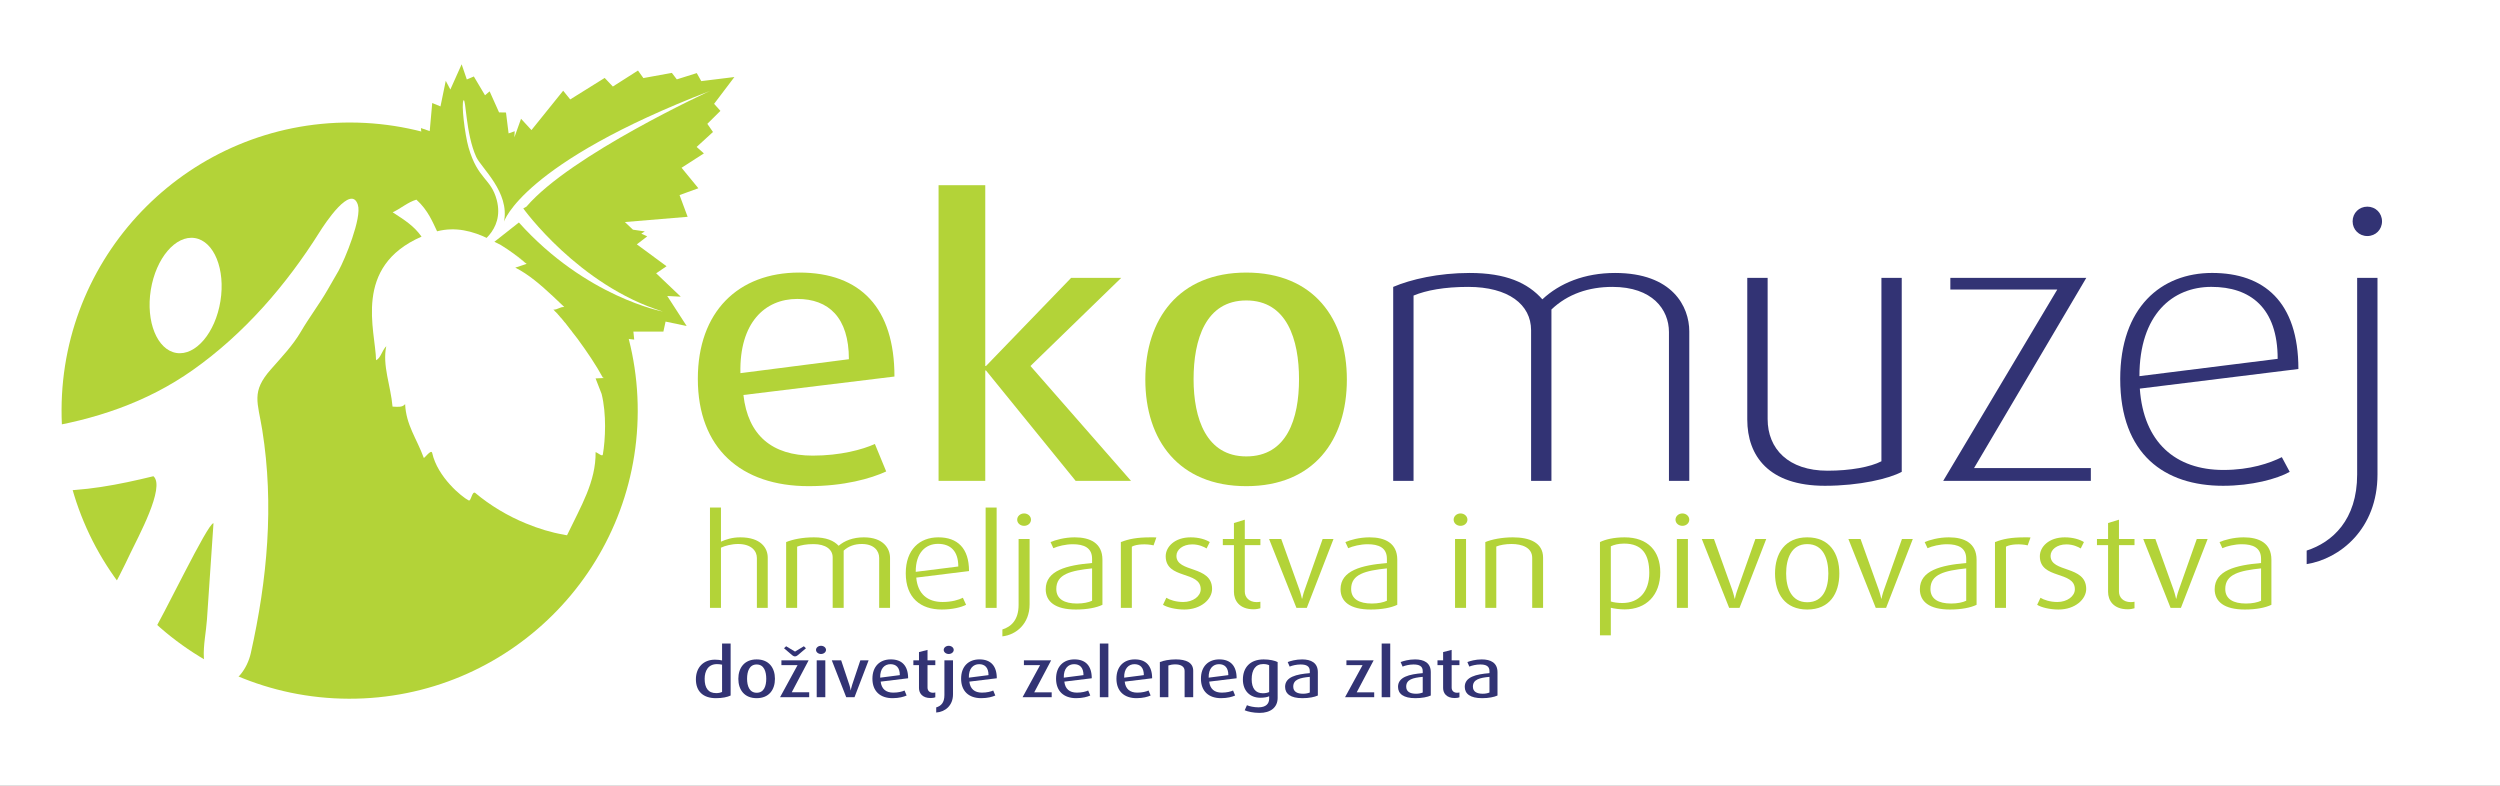
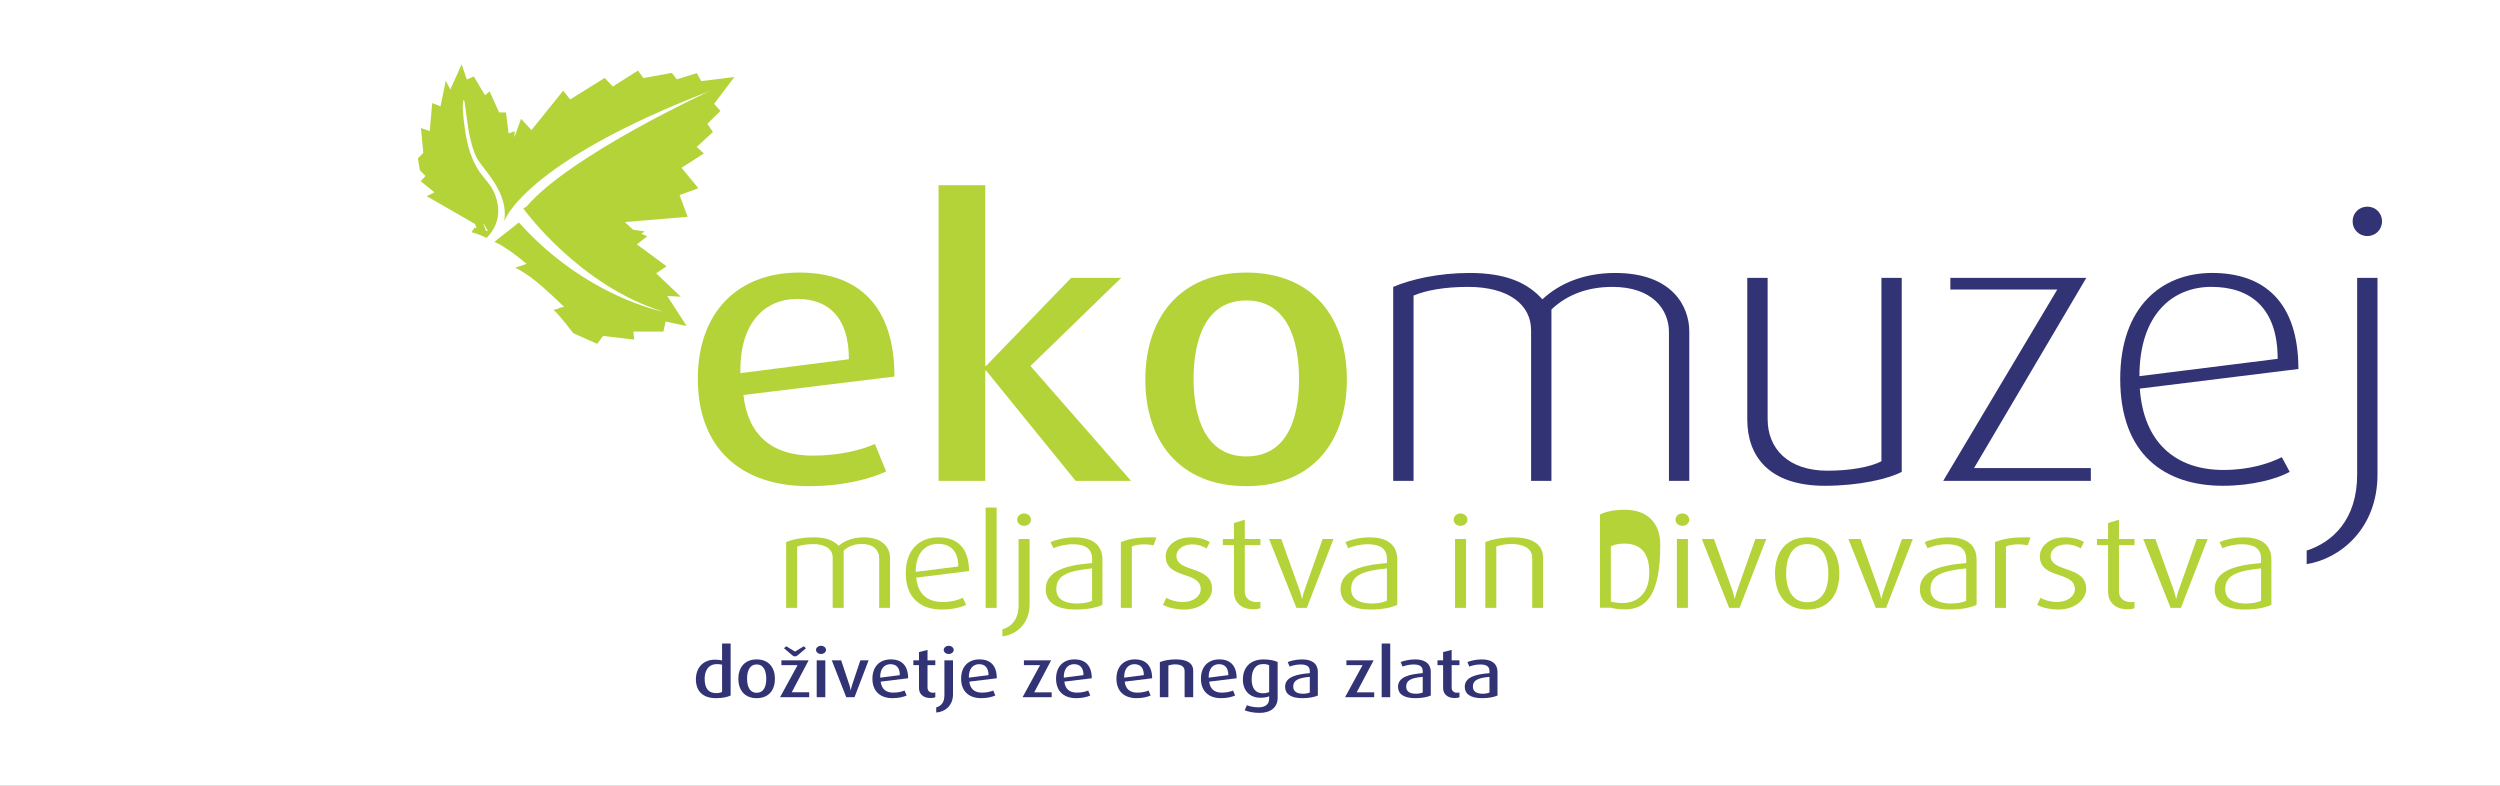
<svg xmlns="http://www.w3.org/2000/svg" xmlns:xlink="http://www.w3.org/1999/xlink" version="1.1" id="Layer_1" x="0px" y="0px" width="1047px" height="329px" viewBox="0 0 1047 329" enable-background="new 0 0 1047 329" xml:space="preserve">
  <rect x="0" y="0" width="1047" height="329" fill="#808080" stroke="none" />
  <g>
    <defs>
      <rect id="SVGID_1_" x="-152" y="-153.091" width="1364" height="668.189" />
    </defs>
    <clipPath id="SVGID_2_">
      <use xlink:href="#SVGID_1_" overflow="visible" />
    </clipPath>
    <path clip-path="url(#SVGID_2_)" fill="#FFFFFF" d="M1053.858,323.225c0,7.474-6.041,13.531-13.523,13.531H-4.461   c-7.474,0-13.528-6.058-13.528-13.531V-2.836c0-7.467,6.054-13.528,13.528-13.528h1044.796c7.482,0,13.523,6.061,13.523,13.528   V323.225z" />
    <path clip-path="url(#SVGID_2_)" fill="#323374" d="M302.402,278.365c-0.628-0.146-1.352-0.229-2.14-0.229   c-3.695,0-5.154,2.864-5.154,6.156c0,3.753,1.429,5.989,4.84,5.989c1.027,0,1.946-0.238,2.455-0.49V278.365z M299.829,292.395   c-5.402,0-8.389-2.896-8.389-7.902c0-5.07,3.262-8.225,7.987-8.225c1.179,0,2.237,0.145,2.975,0.32v-7.075h3.584v21.771   C304.612,291.935,302.59,292.395,299.829,292.395" />
    <path clip-path="url(#SVGID_2_)" fill="#323374" d="M316.891,278.281c-3.097,0-4.016,2.971-4.016,5.988   c0,2.994,0.98,5.857,4.016,5.857c3.098,0,4.017-2.863,4.017-5.857C320.908,281.252,319.988,278.281,316.891,278.281    M316.891,292.395c-5.119,0-7.676-3.492-7.676-8.103c0-4.617,2.558-8.132,7.676-8.132c5.127,0,7.655,3.515,7.655,8.132   C324.545,288.902,322.018,292.395,316.891,292.395" />
    <path clip-path="url(#SVGID_2_)" fill="#323374" d="M334.102,274.406c-0.375,0.314-0.766,0.49-1.175,0.49   c-0.399,0-0.777-0.176-1.153-0.49l-3.427-2.918l0.889-0.834l3.721,2.229l3.695-2.229l0.884,0.834L334.102,274.406z    M326.686,291.996l7.332-13.432h-6.762v-2.007h11.395l-7.071,13.378h7.309v2.061H326.686z" />
    <path clip-path="url(#SVGID_2_)" fill="#323374" d="M342.035,276.558h3.607v15.438h-3.607V276.558z M343.839,273.894   c-1.145,0-2.094-0.774-2.094-1.716c0-0.949,0.949-1.723,2.094-1.723c1.145,0,2.095,0.773,2.095,1.723   C345.934,273.119,344.983,273.894,343.839,273.894" />
    <path clip-path="url(#SVGID_2_)" fill="#323374" d="M357.868,291.996h-3.466l-6.038-15.438h3.92l3.435,10.308   c0.375,1.096,0.518,2.236,0.518,2.236h0.061c0,0,0.199-1.141,0.566-2.236l3.443-10.308h3.465L357.868,291.996z" />
    <path clip-path="url(#SVGID_2_)" fill="#323374" d="M372.927,278.159c-2.462,0-4.407,1.807-4.311,5.644l8.232-1.058   C376.848,279.567,375.305,278.159,372.927,278.159 M368.826,285.464c0.353,3.063,2.187,4.609,5.284,4.609   c2.079,0,3.775-0.451,4.713-0.888l0.873,2.098c-1.187,0.537-3.208,1.111-5.908,1.111c-5.127,0-8.419-2.864-8.419-8.163   c0-5.101,3.059-8.079,7.7-8.079c4.705,0,7.252,2.727,7.252,7.91L368.826,285.464z" />
    <path clip-path="url(#SVGID_2_)" fill="#323374" d="M389.732,292.341c-3.511,0-4.862-2.091-4.862-4.181v-9.596h-2.352v-2.007h2.352   v-3.469l3.576-0.911v4.38h3.262v2.007h-3.262v9.419c0,1.202,0.785,2.144,2.297,2.144c0.337,0,0.628-0.054,0.965-0.138v2.037   C391.371,292.18,390.651,292.341,389.732,292.341" />
    <path clip-path="url(#SVGID_2_)" fill="#323374" d="M397.321,273.894c-1.145,0-2.094-0.766-2.094-1.716   c0-0.949,0.949-1.715,2.094-1.715c1.145,0,2.095,0.766,2.095,1.715C399.416,273.128,398.466,273.894,397.321,273.894    M392.083,298.405v-2.144c1.953-0.575,3.435-1.892,3.435-5.161v-14.543h3.599v14.259   C399.117,295.457,395.854,298.153,392.083,298.405" />
    <path clip-path="url(#SVGID_2_)" fill="#323374" d="M410.068,278.159c-2.462,0-4.408,1.807-4.312,5.644l8.232-1.058   C413.988,279.567,412.445,278.159,410.068,278.159 M405.966,285.464c0.353,3.063,2.179,4.609,5.277,4.609   c2.086,0,3.771-0.451,4.721-0.888l0.865,2.098c-1.187,0.537-3.201,1.111-5.9,1.111c-5.126,0-8.419-2.864-8.419-8.163   c0-5.101,3.06-8.079,7.7-8.079c4.706,0,7.244,2.727,7.244,7.91L405.966,285.464z" />
    <polygon clip-path="url(#SVGID_2_)" fill="#323374" points="428.251,291.996 435.583,278.564 428.814,278.564 428.814,276.558    440.209,276.558 433.144,289.936 440.446,289.936 440.446,291.996  " />
  </g>
  <g>
    <defs>
      <rect id="SVGID_3_" x="-17.996" y="-16.364" width="1071.854" height="353.12" />
    </defs>
    <clipPath id="SVGID_4_">
      <use xlink:href="#SVGID_3_" overflow="visible" />
    </clipPath>
    <path clip-path="url(#SVGID_4_)" fill="#323374" d="M449.834,278.159c-2.462,0-4.415,1.807-4.319,5.644l8.248-1.058   C453.763,279.567,452.219,278.159,449.834,278.159 M445.741,285.464c0.345,3.063,2.17,4.609,5.268,4.609   c2.087,0,3.779-0.451,4.721-0.888l0.873,2.098c-1.187,0.537-3.208,1.111-5.908,1.111c-5.119,0-8.419-2.864-8.419-8.163   c0-5.101,3.067-8.079,7.707-8.079c4.69,0,7.244,2.727,7.244,7.91L445.741,285.464z" />
  </g>
  <g>
    <defs>
      <rect id="SVGID_5_" x="-152" y="-153.091" width="1364" height="668.189" />
    </defs>
    <clipPath id="SVGID_6_">
      <use xlink:href="#SVGID_5_" overflow="visible" />
    </clipPath>
-     <rect x="460.609" y="269.513" clip-path="url(#SVGID_6_)" fill="#323374" width="3.577" height="22.483" />
    <path clip-path="url(#SVGID_6_)" fill="#323374" d="M475.113,278.159c-2.447,0-4.408,1.807-4.312,5.644l8.24-1.058   C479.041,279.567,477.49,278.159,475.113,278.159 M471.027,285.464c0.337,3.063,2.171,4.609,5.269,4.609   c2.086,0,3.779-0.451,4.721-0.888l0.866,2.098c-1.18,0.537-3.209,1.111-5.909,1.111c-5.112,0-8.412-2.864-8.412-8.163   c0-5.101,3.06-8.079,7.708-8.079c4.69,0,7.244,2.727,7.244,7.91L471.027,285.464z" />
    <path clip-path="url(#SVGID_6_)" fill="#323374" d="M496.114,291.996v-11.027c0-1.976-1.834-2.726-3.906-2.726   c-1.114,0-2.194,0.199-2.895,0.459v13.294h-3.564V277.27c1.565-0.628,4.02-1.117,6.655-1.117c4.399,0,7.309,1.37,7.309,4.764v11.08   H496.114z" />
    <path clip-path="url(#SVGID_6_)" fill="#323374" d="M510.507,278.159c-2.462,0-4.407,1.807-4.319,5.644l8.241-1.058   C514.428,279.567,512.885,278.159,510.507,278.159 M506.414,285.464c0.345,3.063,2.179,4.609,5.269,4.609   c2.086,0,3.778-0.451,4.721-0.888l0.865,2.098c-1.172,0.537-3.201,1.111-5.9,1.111c-5.127,0-8.419-2.864-8.419-8.163   c0-5.101,3.059-8.079,7.7-8.079c4.705,0,7.244,2.727,7.244,7.91L506.414,285.464z" />
    <path clip-path="url(#SVGID_6_)" fill="#323374" d="M531.523,278.595c-0.547-0.26-1.309-0.489-2.469-0.489   c-3.254,0-4.852,2.435-4.852,6.355c0,3.806,1.597,5.874,4.688,5.874c1.002,0,2.04-0.199,2.633-0.514V278.595z M527.542,298.56   c-2.681,0-5.012-0.552-6.264-1.096l0.938-2.121c1.037,0.467,2.982,0.888,4.816,0.888c3.143,0,4.491-1.485,4.491-3.637v-0.996   c-0.75,0.368-2.082,0.62-3.691,0.62c-4.376,0-7.309-2.948-7.309-7.611c0-4.985,2.956-8.446,8.718-8.446   c2.481,0,4.713,0.513,5.835,1.109v15.01C535.077,296.346,532.011,298.56,527.542,298.56" />
    <path clip-path="url(#SVGID_6_)" fill="#323374" d="M548.543,283.465c-4.166,0.391-6.931,1.111-6.931,4.09   c0,2.091,1.601,2.979,4.113,2.979c1.179,0,2.175-0.229,2.818-0.513V283.465z M545.45,292.395c-4.931,0-7.252-1.808-7.252-4.756   c0-4.15,4.725-5.269,10.346-5.728v-0.881c0-2.121-1.585-2.749-3.883-2.749c-1.631,0-3.492,0.421-4.548,0.888l-0.82-1.899   c1.157-0.451,3.377-1.109,6.027-1.109c3.737,0,6.594,1.401,6.594,5.353v9.771C550.489,291.935,548.221,292.395,545.45,292.395" />
    <polygon clip-path="url(#SVGID_6_)" fill="#323374" points="563.3,291.996 570.644,278.564 563.882,278.564 563.882,276.558    575.276,276.558 568.201,289.936 575.515,289.936 575.515,291.996  " />
    <rect x="578.646" y="269.513" clip-path="url(#SVGID_6_)" fill="#323374" width="3.584" height="22.483" />
    <path clip-path="url(#SVGID_6_)" fill="#323374" d="M595.838,283.465c-4.158,0.391-6.923,1.111-6.923,4.09   c0,2.091,1.594,2.979,4.112,2.979c1.172,0,2.175-0.229,2.811-0.513V283.465z M592.744,292.395c-4.932,0-7.252-1.808-7.252-4.756   c0-4.15,4.732-5.269,10.346-5.728v-0.881c0-2.121-1.585-2.749-3.867-2.749c-1.639,0-3.499,0.421-4.557,0.888l-0.827-1.899   c1.172-0.451,3.385-1.109,6.034-1.109c3.737,0,6.594,1.401,6.594,5.353v9.771C597.783,291.935,595.517,292.395,592.744,292.395" />
    <path clip-path="url(#SVGID_6_)" fill="#323374" d="M609.239,292.341c-3.522,0-4.863-2.091-4.863-4.181v-9.596h-2.358v-2.007h2.358   v-3.469l3.576-0.911v4.38h3.263v2.007h-3.263v9.419c0,1.202,0.767,2.144,2.291,2.144c0.344,0,0.635-0.054,0.972-0.138v2.037   C610.878,292.18,610.15,292.341,609.239,292.341" />
    <path clip-path="url(#SVGID_6_)" fill="#323374" d="M623.789,283.465c-4.166,0.391-6.938,1.111-6.938,4.09   c0,2.091,1.607,2.979,4.119,2.979c1.18,0,2.175-0.229,2.818-0.513V283.465z M620.688,292.395c-4.924,0-7.244-1.808-7.244-4.756   c0-4.15,4.725-5.269,10.346-5.728v-0.881c0-2.121-1.585-2.749-3.875-2.749c-1.631,0-3.492,0.421-4.557,0.888l-0.818-1.899   c1.171-0.451,3.376-1.109,6.026-1.109c3.736,0,6.586,1.401,6.586,5.353v9.771C625.733,291.935,623.468,292.395,620.688,292.395" />
-     <path clip-path="url(#SVGID_6_)" fill="#B3D338" d="M316.983,254.58v-20.929c0-2.842-2.251-5.827-7.873-5.827   c-2.684,0-5.514,0.742-7.168,1.546v25.21h-4.602v-42.018h4.602v14.289c2.037-0.904,4.602-1.815,8.083-1.815   c8.666,0,11.506,4.495,11.506,8.508v21.036H316.983z" />
    <path clip-path="url(#SVGID_6_)" fill="#B3D338" d="M368.198,254.58v-20.929c0-2.94-2.133-5.827-7.279-5.827   c-3.002,0-5.567,0.903-7.589,2.779v23.977h-4.609v-21.144c0-3.315-2.902-5.566-8.029-5.566c-2.999,0-5.192,0.428-6.854,1.063   v25.646h-4.602V227.02c2.791-1.133,6.85-1.983,11.62-1.983c5.246,0,8.343,1.394,10.373,3.53c2.423-2.091,5.946-3.53,10.556-3.53   c8.132,0,10.961,4.656,10.961,8.562v20.982H368.198z" />
    <path clip-path="url(#SVGID_6_)" fill="#B3D338" d="M392.826,227.763c-5.085,0-9.374,3.638-9.316,11.725l17.824-2.244   C401.334,230.542,397.849,227.763,392.826,227.763 M383.728,241.898c0.579,6.793,4.656,10.216,11.023,10.216   c3.845,0,6.785-0.896,8.5-1.769l1.344,2.947c-1.987,1.019-5.67,1.977-10.173,1.977c-8.829,0-15.093-4.81-15.093-15.201   c0-9.894,5.786-15.032,13.654-15.032c7.972,0,12.842,4.495,12.842,14.129L383.728,241.898z" />
    <rect x="412.782" y="212.563" clip-path="url(#SVGID_6_)" fill="#B3D338" width="4.61" height="42.018" />
    <path clip-path="url(#SVGID_6_)" fill="#B3D338" d="M428.894,220.22c-1.608,0-2.895-1.126-2.895-2.573s1.287-2.619,2.895-2.619   c1.608,0,2.883,1.172,2.883,2.619S430.502,220.22,428.894,220.22 M419.797,266.511v-2.887c3.637-1.125,6.792-3.959,6.792-10.277   v-27.613h4.61v27.338C431.199,261.266,425.567,265.875,419.797,266.511" />
    <path clip-path="url(#SVGID_6_)" fill="#B3D338" d="M457.365,238.039c-9.043,0.965-14.986,2.404-14.986,8.615   c0,4.281,3.427,6.104,8.673,6.104c2.619,0,4.878-0.476,6.313-1.172V238.039z M450.565,255.27c-8.718,0-12.616-3.362-12.616-8.501   c0-7.872,8.822-10.062,19.416-10.98v-1.754c0-4.664-3.418-6.11-8.086-6.11c-2.94,0-6.257,0.804-8.133,1.661l-1.175-2.573   c1.983-0.85,5.835-1.976,10.115-1.976c6.368,0,11.614,2.351,11.614,9.365v18.892C459.138,254.526,455.225,255.27,450.565,255.27" />
    <path clip-path="url(#SVGID_6_)" fill="#B3D338" d="M483.112,228.405c-2.895-0.696-7.122-0.581-9.098,0.537v25.638h-4.602V227.02   c3.319-1.286,6.643-1.983,12.524-1.983c0.8,0,1.873,0,2.352,0.054L483.112,228.405z" />
    <path clip-path="url(#SVGID_6_)" fill="#B3D338" d="M496.007,255.27c-3.695,0-7.213-0.904-8.94-1.977l1.397-2.947   c1.34,0.865,4.005,1.769,7.064,1.769c4.124,0,7.333-2.404,7.333-5.346c0-7.818-14.665-4.02-14.665-13.814   c0-3.958,3.795-7.918,10.438-7.918c3.53,0,6.321,0.911,8.021,1.976l-1.332,2.681c-1.011-0.644-3.216-1.708-5.992-1.708   c-4.013,0-6.639,2.236-6.639,4.81c0,7.175,14.929,3.852,14.929,13.86C507.621,250.936,503.026,255.27,496.007,255.27" />
    <path clip-path="url(#SVGID_6_)" fill="#B3D338" d="M525.015,255.169c-6.092,0-8.244-3.806-8.244-7.281v-19.59h-4.656v-2.564h4.656   v-6.693l4.549-1.394v8.087h6.532v2.564h-6.532v19.482c0,2.305,1.719,4.388,4.982,4.388c0.531,0,1.019-0.054,1.55-0.161v2.734   C527.267,254.902,526.236,255.169,525.015,255.169" />
    <path clip-path="url(#SVGID_6_)" fill="#B3D338" d="M547.288,254.58h-4.342l-11.456-28.847h5.092l7.597,21.196   c0.643,1.861,1.064,3.799,1.064,3.799h0.115c0,0,0.375-1.938,1.072-3.799l7.489-21.196h4.549L547.288,254.58z" />
    <path clip-path="url(#SVGID_6_)" fill="#B3D338" d="M580.836,238.039c-9.036,0.965-14.979,2.404-14.979,8.615   c0,4.281,3.424,6.104,8.677,6.104c2.618,0,4.87-0.476,6.302-1.172V238.039z M574.052,255.27c-8.723,0-12.635-3.362-12.635-8.501   c0-7.872,8.83-10.062,19.419-10.98v-1.754c0-4.664-3.415-6.11-8.078-6.11c-2.941,0-6.265,0.804-8.133,1.661l-1.187-2.573   c1.992-0.85,5.844-1.976,10.124-1.976c6.379,0,11.617,2.351,11.617,9.365v18.892C582.605,254.526,578.707,255.27,574.052,255.27" />
    <path clip-path="url(#SVGID_6_)" fill="#B3D338" d="M609.369,225.733h4.61v28.847h-4.61V225.733z M611.666,220.22   c-1.6,0-2.879-1.126-2.879-2.573s1.279-2.619,2.879-2.619c1.609,0,2.895,1.172,2.895,2.619S613.275,220.22,611.666,220.22" />
    <path clip-path="url(#SVGID_6_)" fill="#B3D338" d="M641.686,254.58v-20.929c0-4.335-4.273-5.827-8.661-5.827   c-2.466,0-4.871,0.421-6.38,1.064v25.691h-4.594V227.02c2.681-1.133,7.061-1.983,11.51-1.983c7.007,0,12.681,2.19,12.681,8.508   v21.036H641.686z" />
-     <path clip-path="url(#SVGID_6_)" fill="#B3D338" d="M680.181,227.655c-2.465,0-4.334,0.536-5.566,1.134V251.9   c1.064,0.382,3.048,0.643,4.816,0.643c7.113,0,11.287-4.87,11.287-12.628C690.718,232.365,687.877,227.655,680.181,227.655    M680.396,255.216c-1.93,0-4.495-0.313-5.781-0.689v11.563h-4.549v-39.07c2.198-1.079,5.728-1.983,10.33-1.983   c9.733,0,14.925,5.773,14.925,14.61C695.32,249.28,689.439,255.216,680.396,255.216" />
+     <path clip-path="url(#SVGID_6_)" fill="#B3D338" d="M680.181,227.655c-2.465,0-4.334,0.536-5.566,1.134V251.9   c1.064,0.382,3.048,0.643,4.816,0.643c7.113,0,11.287-4.87,11.287-12.628C690.718,232.365,687.877,227.655,680.181,227.655    M680.396,255.216c-1.93,0-4.495-0.313-5.781-0.689h-4.549v-39.07c2.198-1.079,5.728-1.983,10.33-1.983   c9.733,0,14.925,5.773,14.925,14.61C695.32,249.28,689.439,255.216,680.396,255.216" />
    <path clip-path="url(#SVGID_6_)" fill="#B3D338" d="M702.273,225.733h4.618v28.847h-4.618V225.733z M704.587,220.22   c-1.601,0-2.888-1.126-2.888-2.573s1.287-2.619,2.888-2.619c1.6,0,2.879,1.172,2.879,2.619S706.187,220.22,704.587,220.22" />
    <path clip-path="url(#SVGID_6_)" fill="#B3D338" d="M728.51,254.58h-4.335l-11.456-28.847h5.093l7.597,21.196   c0.644,1.861,1.064,3.799,1.064,3.799h0.114c0,0,0.376-1.938,1.072-3.799l7.489-21.196h4.549L728.51,254.58z" />
    <path clip-path="url(#SVGID_6_)" fill="#B3D338" d="M756.882,227.87c-6.854,0-8.846,6.371-8.846,12.313   c0,5.935,2.145,12.038,8.846,12.038c6.838,0,8.829-6.104,8.829-12.038C765.711,234.241,763.72,227.87,756.882,227.87    M756.882,255.27c-9.267,0-13.501-6.578-13.501-15.086s4.234-15.147,13.501-15.147c9.266,0,13.432,6.64,13.432,15.147   S766.147,255.27,756.882,255.27" />
    <path clip-path="url(#SVGID_6_)" fill="#B3D338" d="M789.895,254.58h-4.326l-11.465-28.847h5.093l7.597,21.196   c0.644,1.861,1.064,3.799,1.064,3.799h0.115c0,0,0.383-1.938,1.071-3.799l7.497-21.196h4.541L789.895,254.58z" />
    <path clip-path="url(#SVGID_6_)" fill="#B3D338" d="M823.451,238.039c-9.036,0.965-14.979,2.404-14.979,8.615   c0,4.281,3.423,6.104,8.676,6.104c2.611,0,4.87-0.476,6.303-1.172V238.039z M816.65,255.27c-8.706,0-12.612-3.362-12.612-8.501   c0-7.872,8.822-10.062,19.413-10.98v-1.754c0-4.664-3.408-6.11-8.071-6.11c-2.948,0-6.265,0.804-8.125,1.661l-1.202-2.573   c1.99-0.85,5.843-1.976,10.123-1.976c6.364,0,11.617,2.351,11.617,9.365v18.892C825.227,254.526,821.33,255.27,816.65,255.27" />
    <path clip-path="url(#SVGID_6_)" fill="#B3D338" d="M849.196,228.405c-2.879-0.696-7.106-0.581-9.09,0.537v25.638h-4.609V227.02   c3.323-1.286,6.646-1.983,12.535-1.983c0.789,0,1.876,0,2.351,0.054L849.196,228.405z" />
    <path clip-path="url(#SVGID_6_)" fill="#B3D338" d="M862.1,255.27c-3.698,0-7.236-0.904-8.937-1.977l1.394-2.947   c1.341,0.865,4.021,1.769,7.061,1.769c4.127,0,7.336-2.404,7.336-5.346c0-7.818-14.664-4.02-14.664-13.814   c0-3.958,3.79-7.918,10.43-7.918c3.53,0,6.325,0.911,8.033,1.976l-1.341,2.681c-1.025-0.644-3.216-1.708-5.987-1.708   c-4.029,0-6.641,2.236-6.641,4.81c0,7.175,14.918,3.852,14.918,13.86C873.701,250.936,869.114,255.27,862.1,255.27" />
    <path clip-path="url(#SVGID_6_)" fill="#B3D338" d="M891.107,255.169c-6.096,0-8.247-3.806-8.247-7.281v-19.59h-4.656v-2.564h4.656   v-6.693l4.563-1.394v8.087h6.509v2.564h-6.509v19.482c0,2.305,1.7,4.388,4.962,4.388c0.537,0,1.034-0.054,1.547-0.161v2.734   C893.351,254.902,892.333,255.169,891.107,255.169" />
    <path clip-path="url(#SVGID_6_)" fill="#B3D338" d="M913.368,254.58h-4.334l-11.448-28.847h5.085l7.597,21.196   c0.643,1.861,1.063,3.799,1.063,3.799h0.116c0,0,0.383-1.938,1.079-3.799l7.482-21.196h4.548L913.368,254.58z" />
    <path clip-path="url(#SVGID_6_)" fill="#B3D338" d="M946.934,238.039c-9.037,0.965-14.995,2.404-14.995,8.615   c0,4.281,3.446,6.104,8.685,6.104c2.619,0,4.87-0.476,6.311-1.172V238.039z M940.141,255.27c-8.723,0-12.636-3.362-12.636-8.501   c0-7.872,8.83-10.062,19.429-10.98v-1.754c0-4.664-3.416-6.11-8.071-6.11c-2.957,0-6.272,0.804-8.134,1.661l-1.187-2.573   c1.968-0.85,5.843-1.976,10.101-1.976c6.387,0,11.624,2.351,11.624,9.365v18.892C948.694,254.526,944.796,255.27,940.141,255.27" />
    <path clip-path="url(#SVGID_6_)" fill="#B3D338" d="M333.906,125.194c-13.573,0-24.294,9.943-23.823,31.083l45.433-5.835   C355.517,132.924,347.001,125.194,333.906,125.194 M311.347,165.42c1.892,16.882,11.988,25.397,29.022,25.397   c11.518,0,20.826-2.516,26.033-4.882l4.737,11.509c-6.479,3.002-17.674,6.158-32.503,6.158c-28.239,0-46.383-15.787-46.383-44.959   c0-28.078,16.893-44.493,42.439-44.493c25.875,0,39.905,14.994,39.905,43.546L311.347,165.42z" />
    <polygon clip-path="url(#SVGID_6_)" fill="#B3D338" points="450.489,201.396 412.943,155.163 412.629,155.163 412.629,201.396    393.074,201.396 393.074,77.555 412.629,77.555 412.629,153.278 412.943,153.278 448.598,116.36 469.576,116.36 431.559,153.278    473.677,201.396  " />
    <path clip-path="url(#SVGID_6_)" fill="#B3D338" d="M521.952,125.83c-17.039,0-22.082,16.403-22.082,32.966   c0,16.56,5.356,32.347,22.082,32.347c17.042,0,22.081-15.787,22.081-32.347C544.033,142.233,538.994,125.83,521.952,125.83    M521.952,203.603c-28.246,0-42.291-19.245-42.291-44.642c0-25.408,14.044-44.806,42.291-44.806   c28.238,0,42.114,19.397,42.114,44.806C564.066,184.358,550.19,203.603,521.952,203.603" />
    <path clip-path="url(#SVGID_6_)" fill="#323374" d="M698.958,201.396v-62.315c0-9.465-6.945-18.93-23.67-18.93   c-9.933,0-18.77,2.994-25.547,9.465v71.78h-8.522v-63.1c0-10.736-9.466-18.146-26.351-18.146c-9.933,0-17.499,1.409-22.874,3.63   v77.615h-8.523v-81.245c7.421-3.163,18.938-5.835,32.024-5.835c15.147,0,24.299,4.101,30.447,11.042   c7.268-6.792,17.675-11.042,30.448-11.042c24.137,0,31.083,14.186,31.083,24.451v62.629H698.958z" />
    <path clip-path="url(#SVGID_6_)" fill="#323374" d="M764.264,203.448c-23.494,0-32.507-12.466-32.507-27.766v-59.313h8.53v59.148   c0,12.459,8.677,21.614,25.079,21.614c9.626,0,17.996-1.57,22.575-3.944v-76.819h8.508v81.237   C791.242,200.447,778.782,203.448,764.264,203.448" />
    <polygon clip-path="url(#SVGID_6_)" fill="#323374" points="813.81,201.396 861.595,121.247 816.804,121.247 816.804,116.36    873.747,116.36 826.729,196.029 875.646,196.029 875.646,201.396  " />
    <path clip-path="url(#SVGID_6_)" fill="#323374" d="M926.119,120.144c-16.242,0-30.126,11.521-30.126,37.389l57.893-7.251   C953.886,128.832,942.376,120.144,926.119,120.144 M896.154,162.748c1.577,22.552,14.979,34.07,35.019,34.07   c11.203,0,19.397-2.842,24.46-5.361l3.3,6.149c-5.36,2.994-15.921,5.842-27.921,5.842c-24.282,0-43.066-12.949-43.066-44.802   c0-29.987,17.199-44.338,38.487-44.338c21.618,0,36.138,12,36.138,40.23L896.154,162.748z" />
    <path clip-path="url(#SVGID_6_)" fill="#323374" d="M991.432,98.854c-3.469,0-6.156-2.684-6.156-6.156   c0-3.466,2.688-6.153,6.156-6.153c3.478,0,6.157,2.687,6.157,6.153C997.589,96.17,994.909,98.854,991.432,98.854 M966.032,236.255   v-5.675c10.728-3.476,21.143-12.788,21.143-31.863v-82.353h8.516v82.353C995.69,221.582,979.915,234.05,966.032,236.255" />
-     <path clip-path="url(#SVGID_6_)" fill="#B3D338" d="M146.834,51.312c-66.631-0.219-120.825,53.62-121.051,120.258   c-0.218,66.631,53.62,120.825,120.258,121.055c66.631,0.215,120.825-53.627,121.043-120.254   C267.303,105.731,213.472,51.537,146.834,51.312" />
    <path clip-path="url(#SVGID_6_)" fill="#B3D338" d="M202.495,93.851l0.103-0.173l1.773,3.121l-0.881-0.218L202.495,93.851z    M278.74,134.682l8.837,1.85l-8.132-12.57l5.655,0.291l-10.304-9.793l4.354-2.957l-12.44-9.167l4.346-3.338l-2.485-1.164   l1.481-0.916l-4.974-0.724l-3.377-3.205l26.277-2.189l-3.38-9.102l7.879-2.856l-7.041-8.577l9.354-6.022l-3.04-2.7l6.846-6.264   l-2.37-3.412l5.483-5.433l-2.646-2.948l8.5-11.222l-13.876,1.711l-1.883-3.358l-8.358,2.627l-2.072-2.715l-11.927,2.167   l-2.259-3.154l-10.529,6.704l-3.419-3.606l-14.427,9.001l-2.957-3.645l-13.278,16.483l-4.365-4.736l-2.788,7.78l0.135-2.565   l-2.562,0.911l-1.091-8.746l-2.902-0.053l-3.951-8.815l-1.93,1.647l-4.679-7.873l-2.941,1.252l-2.167-6.352l-4.729,10.563   l-1.925-3.652l-2.207,10.725l-3.457-1.425l-1.052,11.762l-3.684-1.271l1.002,10.334l-2.259,2.385l0.808,4.947l2.37,2.432   l-2.034,2.163l5.805,4.645l-3.262,1.638l20.308,11.675l0.487,1.7l-0.763-0.21l-3.166,4.563l9.426,1.711l21.641,39.997l3.343-4.53   l8.485,5.755l1.01-3.546l10.648,4.721l2.416-3.316l13.056,1.528l-0.344-3.339l12.566-0.007L278.74,134.682z" />
    <path clip-path="url(#SVGID_6_)" fill="#FFFFFF" d="M199.129,103.108c0,0,12.39-6.038,8.918-19.313   c-2.439-9.247-7.907-8.5-11.813-22.021c-1.559-5.44-3.121-18.398-2.11-19.737c1.022-1.325,0.896,14.021,5.326,23.697   c2.102,4.58,14.105,14.784,11.621,27.101c0,0,7.489-24.425,86.326-54.78c0,0-58.341,26.764-76.938,48.501l-1.314,0.735   c0,0,23.081,32.205,58.476,43.19c0,0-32.213-6.019-60.317-37.301l-17.391,13.708L199.129,103.108z" />
    <path clip-path="url(#SVGID_6_)" fill="#FFFFFF" d="M249.425,158.475l3.531-0.158l-0.495-0.202   c-2.818-5.2-6.635-10.84-10.25-15.765c-0.08-0.068-0.096-0.164-0.157-0.241c-0.869-1.16-1.727-2.243-2.596-3.343l0.007-0.084   c-0.096-0.073-0.18-0.229-0.276-0.306l-0.149-0.157c-0.682-0.934-1.371-1.78-1.976-2.565c-0.18-0.234-0.337-0.487-0.524-0.636   c0,0-0.069,0.011-0.077-0.069c-0.073-0.096-0.164-0.241-0.26-0.313c-0.069-0.077-0.165-0.158-0.165-0.226   c-0.337-0.395-0.598-0.716-0.846-1.022c-0.088-0.069-0.165-0.153-0.18-0.226c-0.081,0.007-0.096-0.069-0.096-0.069   c-0.054-0.096-0.166-0.157-0.241-0.252c0-0.061,0-0.061-0.096-0.134c-0.165-0.172-0.242-0.322-0.414-0.479   c-0.081-0.069-0.081-0.069-0.081-0.138c-0.103,0-0.084-0.081-0.084-0.081c-0.184-0.18-0.356-0.314-0.433-0.479   c-0.088-0.068-0.088-0.068-0.088-0.157c-0.172-0.077-0.241-0.226-0.428-0.383l-0.088-0.087c0-0.077-0.061-0.054-0.061-0.149   c-0.096,0-0.096-0.069-0.188-0.149l-0.08-0.008c-0.084-0.138-0.18-0.241-0.345-0.382c-0.007-0.069-0.061-0.054-0.061-0.054   c-0.015-0.104-0.096-0.096-0.096-0.096l-0.015-0.077c-0.077-0.088-0.158-0.165-0.25-0.23l-0.073,0.008l-0.084-0.092l0.068,0.008   c1.945,0,2.543-1.168,4.549-1.107c-1.593-1.543-3.193-2.987-4.79-4.541c-4.981-4.618-9.936-9.001-15.733-11.958   c2.313-0.659,2.542-0.904,4.774-1.578l-5.417-3.966l4.479,3.224c-0.072-0.088-0.157-0.157-0.237-0.261c0,0-0.091-0.076-0.172-0.068   v-0.081c-0.157-0.076-0.337-0.218-0.406-0.306c-0.096,0-0.096-0.076-0.096-0.076c-0.164-0.069-0.321-0.245-0.421-0.314   c-0.073-0.061-0.073-0.061-0.157-0.149c-0.096-0.077-0.172-0.149-0.261-0.218c-0.087,0-0.172-0.088-0.252-0.157   c-0.076-0.088-0.076-0.088-0.153-0.142c0,0-0.088-0.007-0.096-0.096c-0.149-0.069-0.245-0.13-0.425-0.303   c-0.579-0.456-1.252-0.903-1.834-1.359c-1.75-1.294-3.584-2.5-5.403-3.622l-4.955-2.523c-6.854-3.396-14.052-5.176-21.713-3.209   c-1.765-3.622-3.71-8.791-8.665-13.252c-3.591,1.058-6.375,3.615-9.928,5.292c5.073,3.327,8.883,5.663,12.084,10.196   c-28.927,12.585-19.291,39.338-19.048,51.751c1.967-0.87,2.354-3.856,4.276-5.881c-1.718,8.132,1.873,16.533,2.62,25.313   c2.098,0.065,4.059,0.448,5.276-1.042c0.398,8.769,4.836,14.374,7.796,22.476c0.106,0.582,3.128-3.868,3.542-2.018   c2.243,10.15,12.463,18.467,15.285,19.876c1.003,0.513,1.348-3.937,2.688-3.186c6.268,5.275,13.668,9.71,21.314,12.827   c5.262,2.175,10.595,3.806,15.798,4.687c0.395,0.076,0.889,0.222,1.382,0.26c5.835-12.206,12.122-22.422,11.965-34.847   c0.98,0.353,2.822,2.052,3.029,1.065c1.087-6.326,1.573-17.017-0.509-25.405L249.425,158.475z" />
    <path clip-path="url(#SVGID_6_)" fill="#FFFFFF" d="M137.147,121.457c-3.419,5.942-7.601,11.387-11.166,17.487   c-3.373,5.77-8.155,10.744-12.555,15.763c-8.319,9.445-5.476,13.635-3.583,25.443c4.993,31.378,2.102,62.507-4.801,93.352   c-3.086,13.792-18.452,21.197-19.666,1.953c-0.307-5.009,0.957-10.981,1.294-15.981c0.919-13.462,1.819-26.917,2.738-40.365   c-2.542,0.107-20.695,38.596-27.189,49.072c-6.555,10.605-14.688,20.315-24.49,28.065c-4.234,3.339-9.189,7.88-15.07,5.942   c-4.618-1.517-8.906-4.456-7.064-9.319c3.764-9.901,12.861-16.434,18.662-24.995c7.623-11.249,14.561-23.854,20.343-36.175   c2.957-6.279,14.818-27.799,9.645-32.255c-14.492,3.545-29.298,6.448-44.273,6.073c-9.473-0.237-27.878,0.804-26.86-12.773   c0.731-9.676,15.519-12.123,22.97-13.268c23.203-3.534,45.365-10.851,64.7-24.528c21.454-15.151,39.121-35.578,53.042-57.736   c2.098-3.35,13.202-20.351,16.051-11.433c1.738,5.433-5.387,22.748-8.087,27.625" />
    <path clip-path="url(#SVGID_6_)" fill="#FFFFFF" d="M92.318,126.105c-2.14,13.282-10.399,23.007-18.459,21.713   c-8.045-1.294-12.838-13.118-10.706-26.412c2.152-13.282,10.4-22.997,18.459-21.706C89.669,101.003,94.458,112.823,92.318,126.105" />
  </g>
</svg>